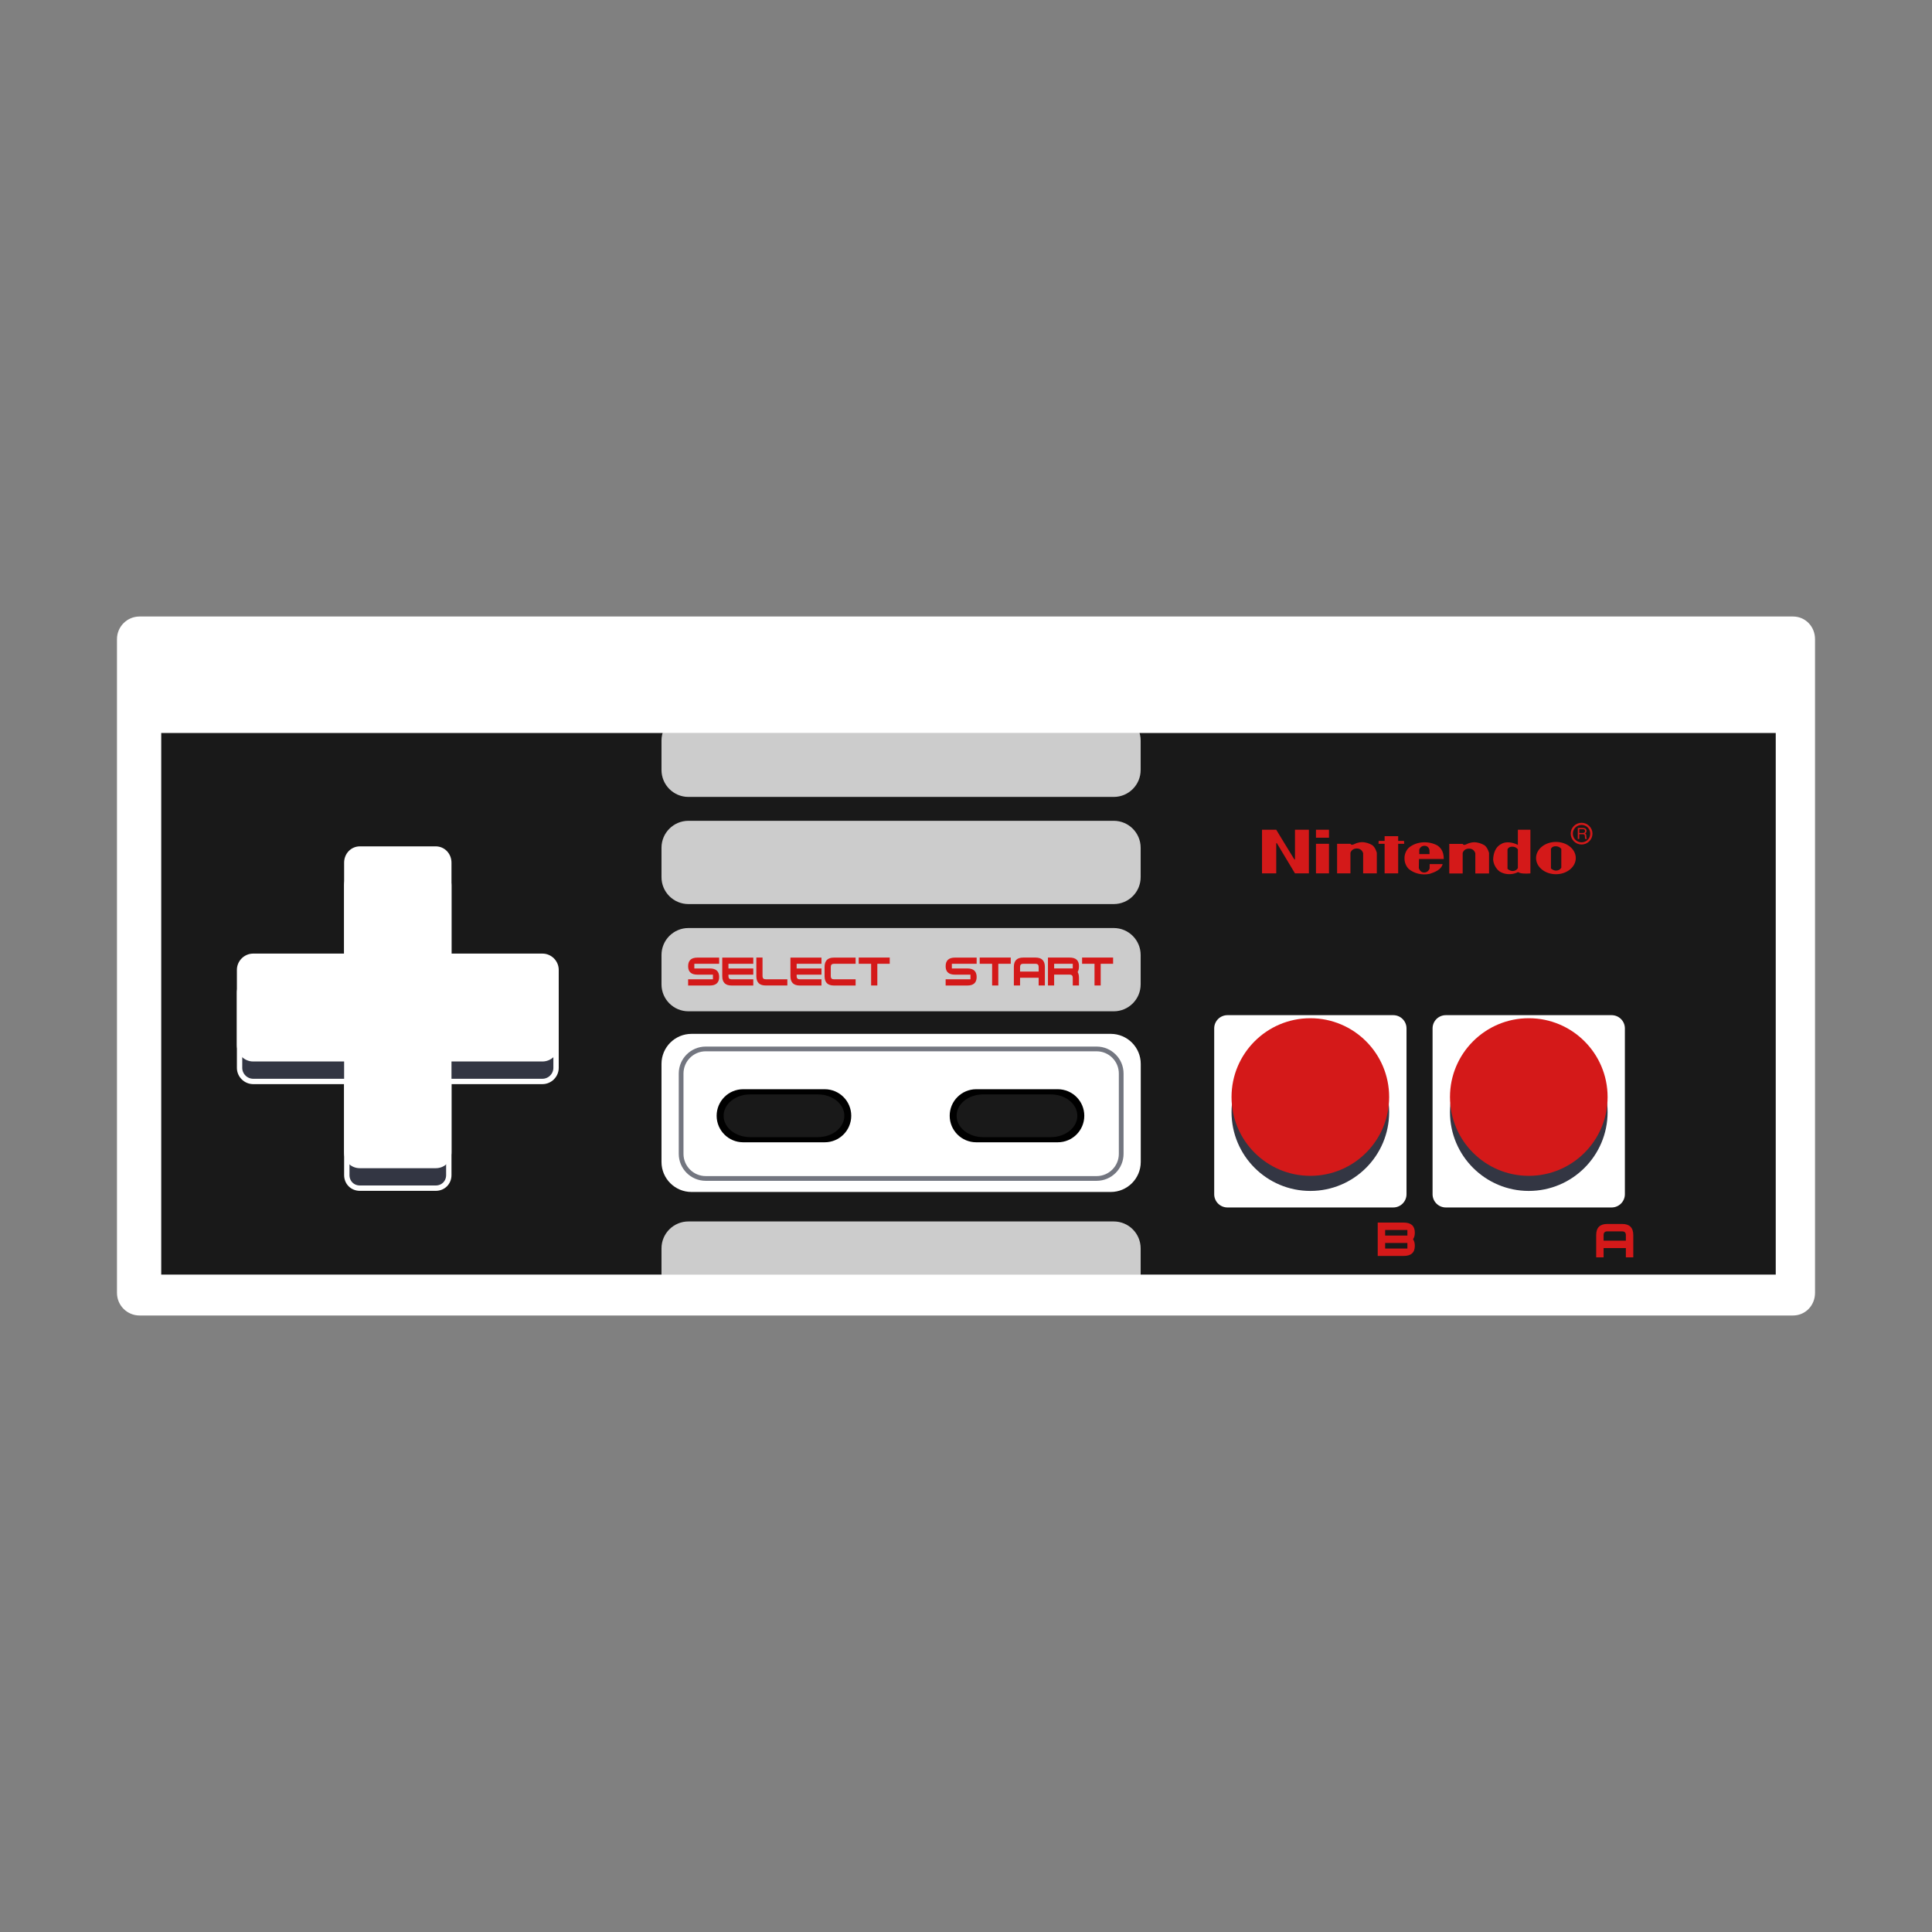
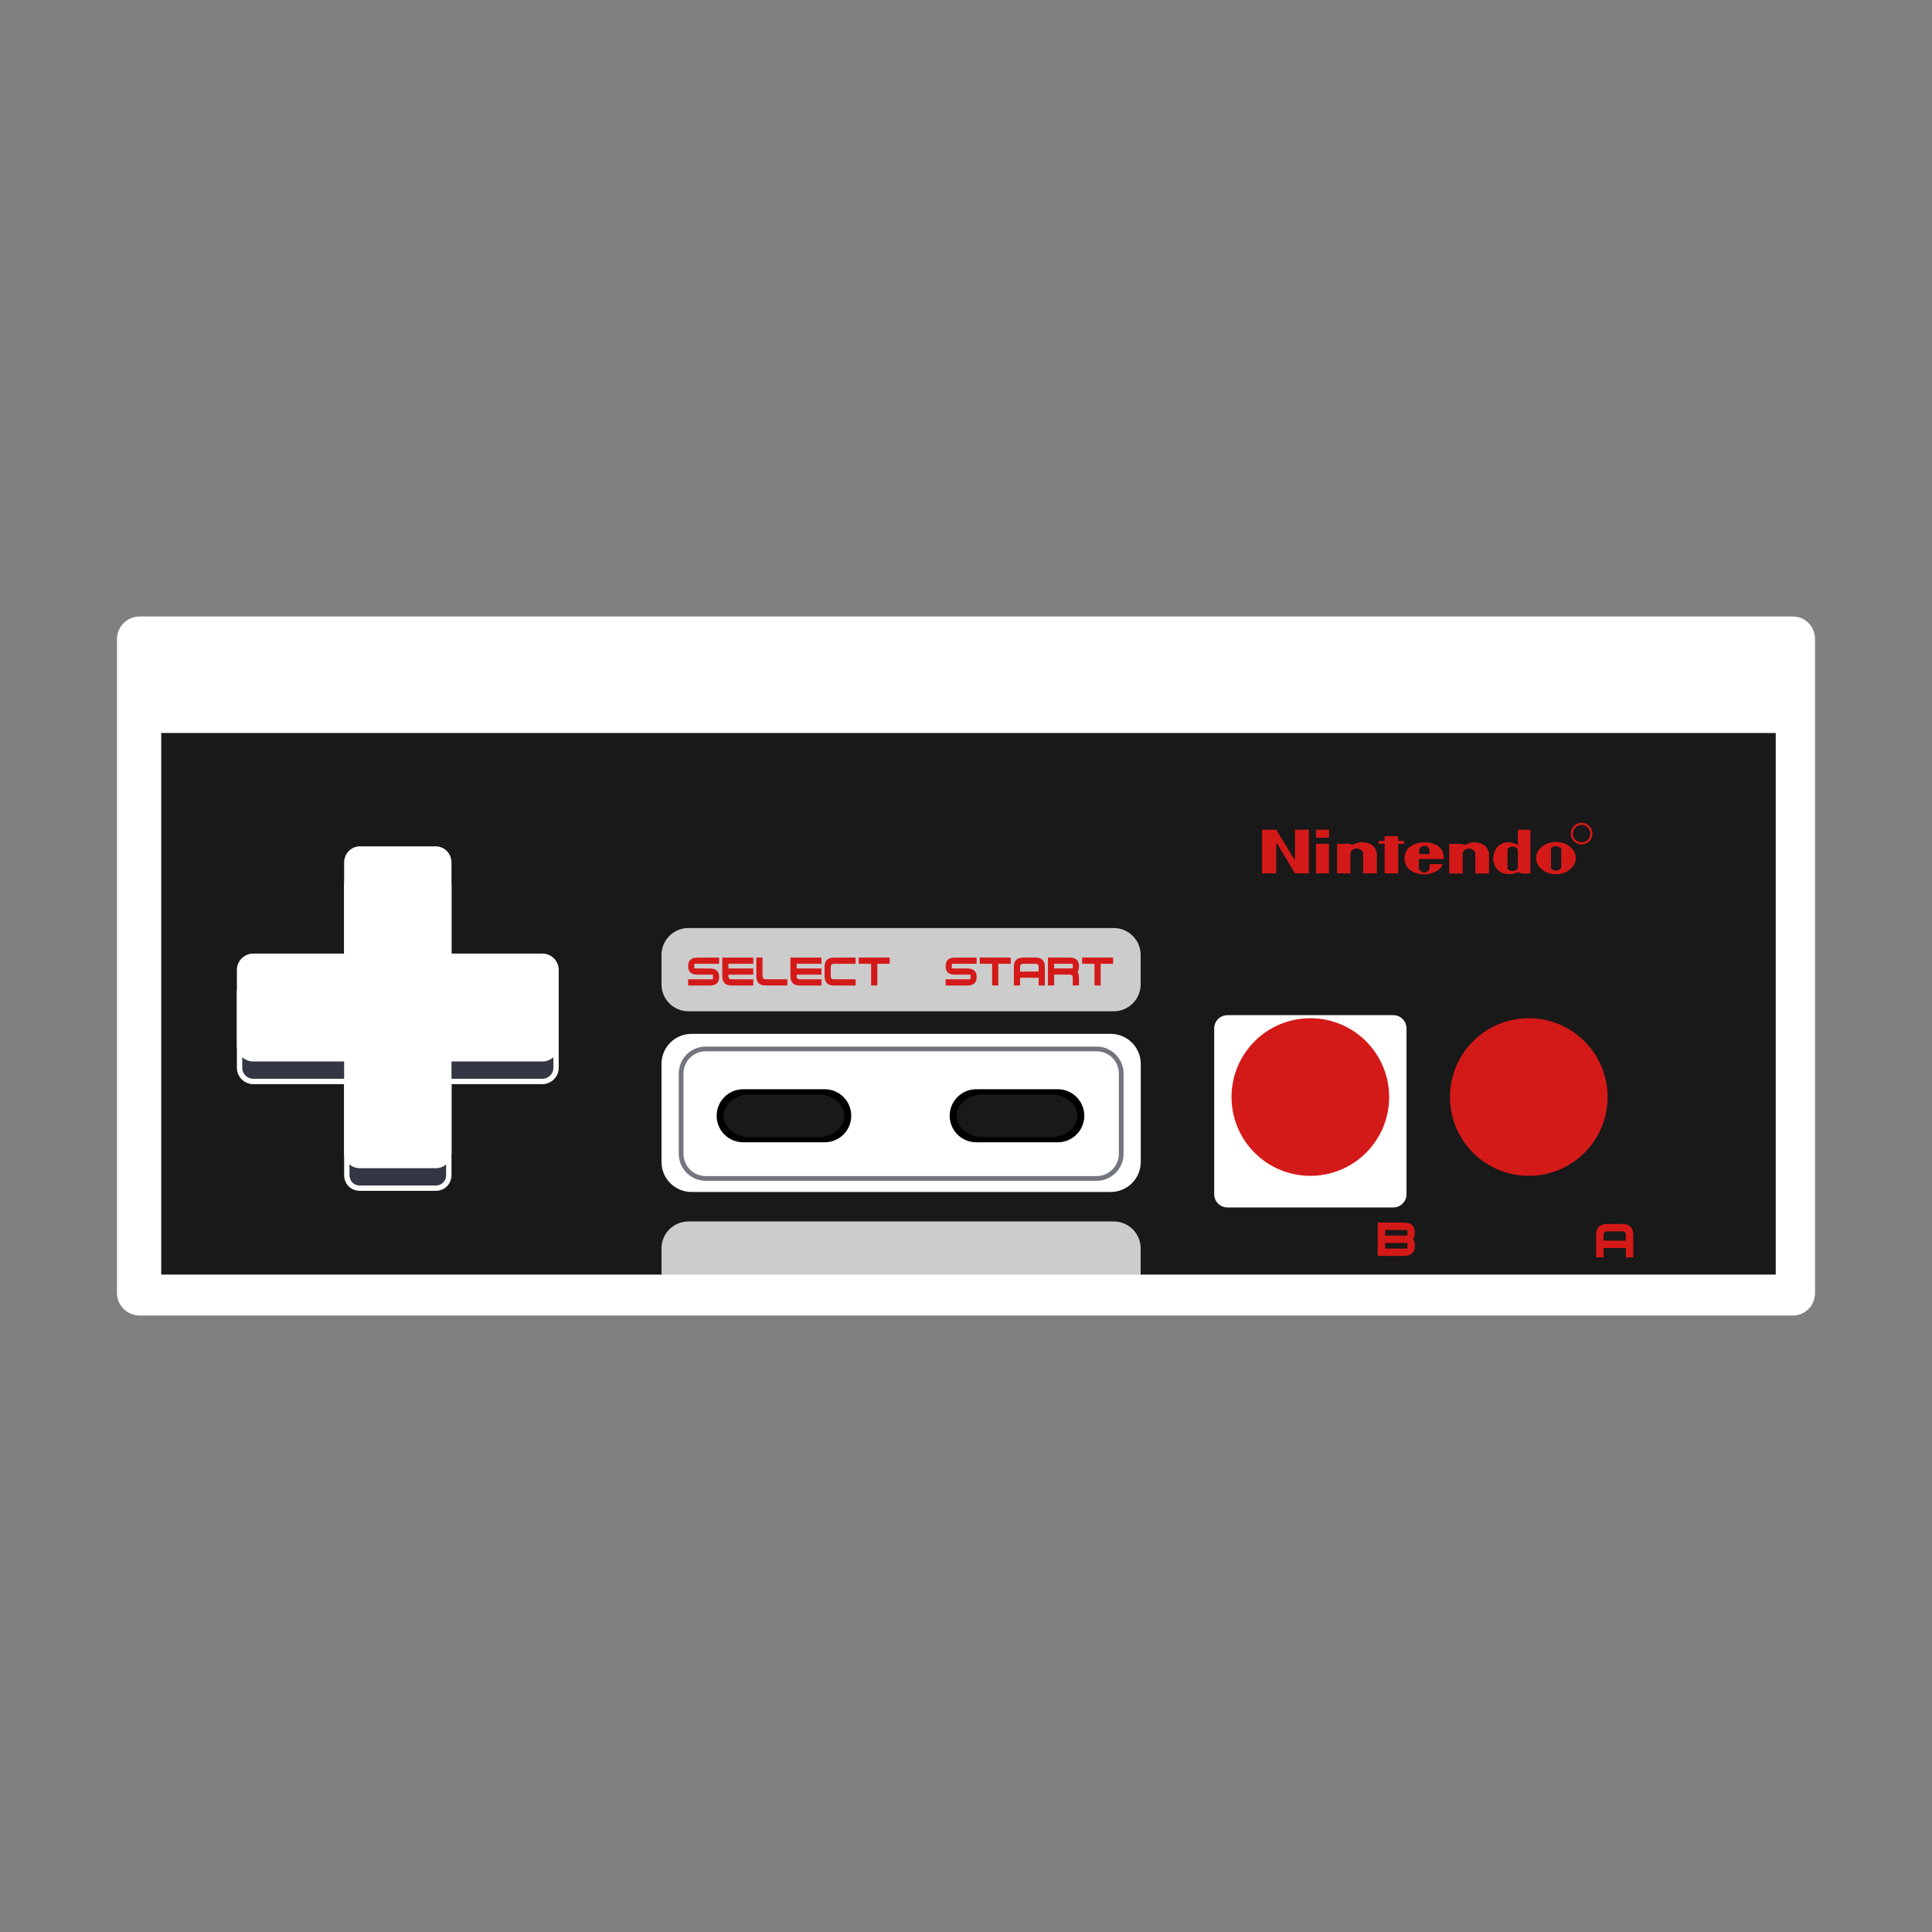
<svg xmlns="http://www.w3.org/2000/svg" width="384pt" height="384pt" version="1.1" viewBox="0 0 384 384">
  <rect x="0" y="0" width="384" height="384" fill="#808080" stroke="none" />
  <g>
    <path style="fill:rgb(9.803%,9.803%,9.803%)" d="M 32.047 145.672 L 352.91 145.672 L 352.91 253.367 L 32.047 253.367 Z M 32.047 145.672" />
-     <path style="fill:rgb(80.000%,80.000%,80.000%)" d="M 136.832 141.844 L 221.363 141.844 C 224.32 141.844 226.715 144.238 226.715 147.195 L 226.715 153.039 C 226.715 155.996 224.32 158.395 221.363 158.395 L 136.832 158.395 C 133.875 158.395 131.477 155.996 131.477 153.039 L 131.477 147.195 C 131.477 144.238 133.875 141.844 136.832 141.844 Z M 136.832 141.844" />
    <path style="fill:rgb(80.000%,80.000%,80.000%)" d="M 136.832 242.773 L 221.363 242.773 C 224.32 242.773 226.715 245.168 226.715 248.125 L 226.715 253.969 C 226.715 256.926 224.32 259.324 221.363 259.324 L 136.832 259.324 C 133.875 259.324 131.477 256.926 131.477 253.969 L 131.477 248.125 C 131.477 245.168 133.875 242.773 136.832 242.773 Z M 136.832 242.773" />
    <path style="fill:rgb(100.000%,100.000%,100.000%)" d="M 27.746 122.535 C 25.258 122.535 23.25 124.547 23.25 127.031 L 23.25 256.969 C 23.25 259.457 25.262 261.465 27.746 261.465 L 356.363 261.465 C 358.852 261.465 360.75 259.453 360.75 256.969 L 360.75 127.031 C 360.75 124.547 358.852 122.535 356.363 122.535 Z M 32.023 145.672 L 352.969 145.672 L 352.969 253.348 L 32.023 253.348 Z M 32.023 145.672" />
    <path style="fill:rgb(20.000%,21.176%,26.274%);stroke-width:1.421;stroke-linecap:round;stroke:rgb(100.000%,100.000%,100.000%)" d="M 95.375 231.005 C 93.396 231.005 91.906 232.635 91.906 234.609 L 91.906 259.422 L 67.094 259.422 C 65.12 259.422 63.49 261.052 63.49 263.031 L 63.49 282.99 C 63.49 284.964 65.12 286.594 67.094 286.594 L 91.906 286.594 L 91.906 311.406 C 91.906 313.385 93.396 314.875 95.375 314.875 L 115.474 314.875 C 117.448 314.875 118.938 313.385 118.938 311.406 L 118.938 286.594 L 143.75 286.594 C 145.729 286.594 147.359 284.964 147.359 282.99 L 147.359 263.031 C 147.359 261.052 145.729 259.422 143.75 259.422 L 118.938 259.422 L 118.938 234.609 C 118.938 232.635 117.448 231.005 115.474 231.005 Z M 95.375 231.005" transform="matrix(0.75,0,0,0.75,0,0)" />
-     <path style="fill:rgb(80.000%,80.000%,80.000%)" d="M 136.832 163.141 L 221.363 163.141 C 224.32 163.141 226.715 165.539 226.715 168.496 L 226.715 174.34 C 226.715 177.297 224.32 179.691 221.363 179.691 L 136.832 179.691 C 133.875 179.691 131.477 177.297 131.477 174.34 L 131.477 168.496 C 131.477 165.539 133.875 163.141 136.832 163.141 Z M 136.832 163.141" />
    <path style="fill:rgb(100.000%,100.000%,100.000%)" d="M 243.965 201.773 L 276.922 201.773 C 278.375 201.773 279.555 202.949 279.555 204.402 L 279.555 237.359 C 279.555 238.812 278.375 239.992 276.922 239.992 L 243.965 239.992 C 242.512 239.992 241.332 238.812 241.332 237.359 L 241.332 204.402 C 241.332 202.949 242.512 201.773 243.965 201.773 Z M 243.965 201.773" />
-     <path style="fill:rgb(100.000%,100.000%,100.000%)" d="M 287.367 201.773 L 320.324 201.773 C 321.777 201.773 322.957 202.949 322.957 204.402 L 322.957 237.359 C 322.957 238.812 321.777 239.992 320.324 239.992 L 287.367 239.992 C 285.914 239.992 284.734 238.812 284.734 237.359 L 284.734 204.402 C 284.734 202.949 285.914 201.773 287.367 201.773 Z M 287.367 201.773" />
    <path style="fill:rgb(80.000%,80.000%,80.000%)" d="M 136.832 184.453 L 221.363 184.453 C 224.32 184.453 226.715 186.852 226.715 189.809 L 226.715 195.648 C 226.715 198.605 224.32 201.004 221.363 201.004 L 136.832 201.004 C 133.875 201.004 131.477 198.605 131.477 195.648 L 131.477 189.809 C 131.477 186.852 133.875 184.453 136.832 184.453 Z M 136.832 184.453" />
    <path style="fill:rgb(100.000%,100.000%,100.000%)" d="M 137.445 205.488 L 220.766 205.488 C 224.062 205.488 226.734 208.16 226.734 211.457 L 226.734 230.945 C 226.734 234.242 224.062 236.914 220.766 236.914 L 137.445 236.914 C 134.148 236.914 131.477 234.242 131.477 230.945 L 131.477 211.457 C 131.477 208.16 134.148 205.488 137.445 205.488 Z M 137.445 205.488" />
    <path style="fill:rgb(100.000%,100.000%,100.000%);stroke-width:1.254;stroke-linecap:round;stroke:rgb(45.098%,46.274%,50.196%)" d="M 187.026 277.979 L 290.609 277.979 C 294.208 277.979 297.13 280.896 297.13 284.495 L 297.13 305.781 C 297.13 309.385 294.208 312.302 290.609 312.302 L 187.026 312.302 C 183.427 312.302 180.505 309.385 180.505 305.781 L 180.505 284.495 C 180.505 280.896 183.427 277.979 187.026 277.979 Z M 187.026 277.979" transform="matrix(0.75,0,0,0.75,0,0)" />
    <path style="fill:rgb(0%,0%,0%)" d="M 147.707 216.492 L 163.918 216.492 C 166.832 216.492 169.191 218.855 169.191 221.766 C 169.191 224.68 166.832 227.039 163.918 227.039 L 147.707 227.039 C 144.797 227.039 142.438 224.68 142.438 221.766 C 142.438 218.855 144.797 216.492 147.707 216.492 Z M 147.707 216.492" />
    <path style="fill:rgb(0%,0%,0%)" d="M 194.031 216.492 L 210.238 216.492 C 213.152 216.492 215.512 218.855 215.512 221.766 C 215.512 224.68 213.152 227.039 210.238 227.039 L 194.031 227.039 C 191.117 227.039 188.758 224.68 188.758 221.766 C 188.758 218.855 191.117 216.492 194.031 216.492 Z M 194.031 216.492" />
-     <path style="fill:rgb(83.137%,9.803%,9.803%)" d="M 313.891 164.812 L 314.629 164.812 C 314.727 164.812 314.809 164.828 314.875 164.855 C 314.973 164.914 315.039 165.02 315.039 165.176 C 315.039 165.32 314.988 165.422 314.906 165.477 C 314.824 165.531 314.727 165.559 314.578 165.559 L 313.891 165.559 Z M 313.891 166.746 L 313.891 165.809 L 314.578 165.809 C 314.695 165.809 314.793 165.82 314.84 165.848 C 314.941 165.895 314.988 165.992 315.004 166.137 L 315.023 166.5 C 315.023 166.586 315.023 166.645 315.039 166.672 C 315.039 166.703 315.039 166.727 315.055 166.746 L 315.414 166.746 L 315.414 166.695 C 315.367 166.676 315.352 166.633 315.332 166.562 C 315.316 166.523 315.301 166.461 315.301 166.379 L 315.285 166.082 C 315.285 165.957 315.27 165.863 315.219 165.809 C 315.184 165.75 315.121 165.703 315.023 165.672 C 315.121 165.621 315.203 165.551 315.25 165.473 C 315.316 165.387 315.332 165.277 315.332 165.148 C 315.332 164.895 315.234 164.723 315.023 164.629 C 314.922 164.582 314.777 164.559 314.613 164.559 L 313.598 164.559 L 313.598 166.75 L 313.891 166.75" />
-     <path style="fill:rgb(20.000%,21.176%,26.274%)" d="M 260.441 205.379 C 251.793 205.379 244.777 212.395 244.777 221.043 C 244.777 229.695 251.793 236.707 260.441 236.707 C 269.094 236.707 276.105 229.695 276.105 221.043 C 276.105 212.391 269.094 205.379 260.441 205.379 Z M 303.859 205.379 C 295.207 205.379 288.195 212.395 288.195 221.043 C 288.195 229.695 295.207 236.707 303.859 236.707 C 312.512 236.707 319.523 229.695 319.523 221.043 C 319.523 212.391 312.512 205.379 303.859 205.379 Z M 303.859 205.379" />
    <path style="fill:rgb(83.137%,9.803%,9.803%)" d="M 314.352 163.535 C 313.156 163.535 312.188 164.504 312.188 165.691 C 312.188 166.27 312.418 166.809 312.824 167.219 C 313.238 167.625 313.777 167.852 314.352 167.852 C 314.926 167.852 315.465 167.625 315.875 167.219 C 316.285 166.809 316.516 166.27 316.516 165.691 C 316.516 165.117 316.285 164.578 315.875 164.168 C 315.465 163.762 314.926 163.535 314.352 163.535 Z M 314.352 163.965 C 314.809 163.965 315.254 164.145 315.582 164.473 C 315.891 164.797 316.074 165.23 316.074 165.691 C 316.074 166.648 315.301 167.422 314.352 167.422 C 313.891 167.422 313.449 167.242 313.121 166.918 C 312.793 166.59 312.613 166.156 312.613 165.691 C 312.613 165.23 312.793 164.797 313.121 164.473 C 313.449 164.145 313.891 163.965 314.352 163.965 Z M 250.836 164.918 L 250.836 173.59 L 253.664 173.59 L 253.664 167.707 C 253.664 167.707 253.664 167.332 253.859 167.715 L 257.387 173.59 L 260.152 173.59 L 260.152 164.918 L 257.387 164.918 L 257.387 170.734 C 257.387 170.734 257.387 170.996 257.215 170.734 C 257.031 170.473 253.664 164.918 253.664 164.918 Z M 261.559 164.918 L 261.559 166.5 L 264.145 166.5 L 264.145 164.918 Z M 301.688 164.918 L 301.688 167.934 C 300.801 167.449 299.316 167.148 298.387 167.754 C 297.215 168.32 296.816 169.648 296.773 170.82 C 296.816 171.707 297.336 172.715 298.105 173.242 C 299.07 173.832 300.355 173.914 301.441 173.465 C 301.539 173.422 301.645 173.375 301.73 173.32 C 301.816 173.387 301.926 173.441 302.043 173.484 C 302.812 173.75 304.18 173.59 304.18 173.59 L 304.18 164.918 Z M 275.203 166.195 L 275.203 167.137 L 274.023 167.137 L 273.988 167.707 L 275.203 167.707 L 275.203 173.59 L 277.898 173.59 L 277.898 167.707 L 279.102 167.707 L 279.059 167.137 L 277.898 167.137 L 277.898 166.195 Z M 309.258 167.34 C 307.07 167.34 305.305 168.773 305.305 170.547 C 305.305 172.32 307.07 173.758 309.258 173.758 C 311.434 173.758 313.199 172.32 313.199 170.547 C 313.199 168.773 311.434 167.34 309.258 167.34 Z M 270.637 167.387 C 270.383 167.391 270.125 167.434 269.875 167.512 C 269.32 167.605 268.684 168.215 268.41 167.707 L 265.758 167.707 L 265.758 173.59 L 268.41 173.59 L 268.41 169.512 C 268.41 169.512 268.617 168.648 269.668 168.641 C 270.727 168.637 270.934 169.582 270.934 169.582 L 270.934 173.59 L 273.652 173.59 L 273.652 169.512 C 273.652 169.512 273.426 168.516 272.777 167.996 C 272.176 167.633 271.41 167.363 270.637 167.387 Z M 292.938 167.406 C 292.68 167.414 292.422 167.453 292.172 167.535 C 291.617 167.629 290.98 168.234 290.719 167.73 L 288.055 167.73 L 288.055 173.613 L 290.719 173.613 L 290.719 169.535 C 290.719 169.535 290.914 168.672 291.977 168.664 C 293.027 168.66 293.23 169.605 293.23 169.605 L 293.23 173.613 L 295.961 173.613 L 295.961 169.535 C 295.961 169.535 295.723 168.539 295.082 168.02 C 294.473 167.656 293.707 167.387 292.938 167.406 Z M 282.867 167.418 C 281.871 167.469 280.883 167.793 280.074 168.438 C 279.512 168.922 279.113 169.812 279.156 170.66 C 279.156 171.426 279.469 172.191 280 172.715 C 281.051 173.602 282.621 174.004 284.156 173.684 C 285.164 173.359 286.453 172.875 286.734 171.746 L 284.156 171.746 L 284.145 172.617 C 284.145 172.617 283.906 173.422 283.055 173.422 C 282.199 173.422 282.004 172.516 282.004 172.516 L 282.035 170.73 L 286.965 170.73 C 286.953 169.086 286.258 168.445 285.695 168.043 C 284.867 167.59 283.863 167.367 282.867 167.418 Z M 261.559 167.707 L 261.559 173.59 L 264.145 173.59 L 264.145 167.707 Z M 283.137 168.109 C 284.004 168.109 284.113 168.965 284.113 168.965 L 284.137 169.758 L 282.09 169.758 L 282.09 168.891 C 282.09 168.891 282.262 168.109 283.137 168.109 Z M 309.203 168.199 C 309.984 168.203 310.32 168.734 310.32 168.734 L 310.32 172.457 C 310.32 172.457 310.051 173.031 309.27 173.039 C 308.676 173.031 308.262 172.602 308.262 172.602 L 308.262 168.734 C 308.262 168.734 308.426 168.191 309.203 168.199 Z M 300.586 168.281 C 301.363 168.285 301.688 168.816 301.688 168.816 L 301.688 172.539 C 301.688 172.539 301.418 173.113 300.648 173.121 C 300.043 173.113 299.629 172.684 299.629 172.684 L 299.629 168.816 C 299.629 168.816 299.805 168.273 300.586 168.281 Z M 150.328 190.324 L 150.328 194.02 C 150.328 195.254 150.941 195.871 152.176 195.871 L 156.492 195.871 L 156.492 194.637 L 152.176 194.637 C 151.766 194.637 151.559 194.434 151.559 194.02 L 151.559 190.324 Z M 170.676 190.324 L 170.676 191.555 L 173.141 191.555 L 173.141 195.871 L 174.375 195.871 L 174.375 191.555 L 176.84 191.555 L 176.84 190.324 Z M 194.723 190.324 L 194.723 191.555 L 197.191 191.555 L 197.191 195.871 L 198.422 195.871 L 198.422 191.555 L 200.891 191.555 L 200.891 190.324 Z M 208.289 190.324 L 208.289 195.871 L 209.52 195.871 L 209.52 193.711 L 212.602 193.711 C 213.016 193.711 213.219 193.918 213.219 194.328 L 213.219 195.871 L 214.453 195.871 L 214.453 194.328 C 214.453 193.859 214.363 193.48 214.188 193.188 C 214.363 192.938 214.453 192.547 214.453 192.012 C 214.453 190.887 213.836 190.324 212.602 190.324 Z M 215.074 190.324 L 215.074 191.555 L 217.543 191.555 L 217.543 195.871 L 218.773 195.871 L 218.773 191.555 L 221.238 191.555 L 221.238 190.324 Z M 203.363 190.324 C 202.129 190.324 201.512 190.941 201.512 192.176 L 201.512 195.875 L 202.746 195.875 L 202.746 194.332 L 206.441 194.332 L 206.441 195.875 L 207.676 195.875 L 207.676 192.176 C 207.676 190.941 207.062 190.324 205.828 190.324 Z M 138.621 190.332 C 137.387 190.332 136.77 190.902 136.77 192.051 C 136.77 193.164 137.387 193.719 138.621 193.719 L 141.703 193.719 L 141.703 194.645 L 136.77 194.645 L 136.77 195.879 L 141.086 195.879 C 142.32 195.879 142.938 195.312 142.938 194.184 C 142.938 193.055 142.32 192.488 141.086 192.488 L 138.004 192.488 L 138.004 191.562 L 142.938 191.562 L 142.938 190.332 Z M 143.555 190.332 L 143.555 194.027 C 143.555 195.262 144.168 195.879 145.402 195.879 L 149.719 195.879 L 149.719 194.645 L 145.402 194.645 C 144.992 194.645 144.785 194.438 144.785 194.027 L 144.785 193.719 L 149.719 193.719 L 149.719 192.488 L 144.785 192.488 L 144.785 191.562 L 149.719 191.562 L 149.719 190.332 Z M 157.105 190.332 L 157.105 194.027 C 157.105 195.262 157.723 195.879 158.957 195.879 L 163.273 195.879 L 163.273 194.645 L 158.957 194.645 C 158.547 194.645 158.34 194.438 158.34 194.027 L 158.34 193.719 L 163.273 193.719 L 163.273 192.488 L 158.34 192.488 L 158.34 191.562 L 163.273 191.562 L 163.273 190.332 Z M 165.742 190.332 C 164.508 190.332 163.891 190.945 163.891 192.18 L 163.891 194.027 C 163.891 195.262 164.508 195.879 165.742 195.879 L 170.059 195.879 L 170.059 194.645 L 165.742 194.645 C 165.332 194.645 165.125 194.441 165.125 194.027 L 165.125 192.18 C 165.125 191.77 165.328 191.562 165.742 191.562 L 170.059 191.562 L 170.059 190.332 Z M 189.801 190.332 C 188.57 190.332 187.953 190.902 187.953 192.051 C 187.953 193.164 188.57 193.719 189.801 193.719 L 192.887 193.719 L 192.887 194.645 L 187.953 194.645 L 187.953 195.879 L 192.27 195.879 C 193.504 195.879 194.117 195.312 194.117 194.184 C 194.117 193.055 193.504 192.488 192.27 192.488 L 189.188 192.488 L 189.188 191.562 L 194.117 191.562 L 194.117 190.332 Z M 209.52 191.555 L 213.219 191.555 L 213.219 192.48 L 209.52 192.48 Z M 203.363 191.559 L 205.828 191.559 C 206.238 191.559 206.441 191.766 206.441 192.176 L 206.441 193.102 L 202.746 193.102 L 202.746 192.176 C 202.746 191.766 202.949 191.559 203.363 191.559 Z M 260.441 202.379 C 251.793 202.379 244.777 209.395 244.777 218.043 C 244.777 226.695 251.793 233.707 260.441 233.707 C 269.094 233.707 276.105 226.695 276.105 218.043 C 276.105 209.391 269.094 202.379 260.441 202.379 Z M 303.859 202.379 C 295.207 202.379 288.195 209.395 288.195 218.043 C 288.195 226.695 295.207 233.707 303.859 233.707 C 312.512 233.707 319.523 226.695 319.523 218.043 C 319.523 209.391 312.512 202.379 303.859 202.379 Z M 273.832 242.996 L 273.832 249.629 L 278.996 249.629 C 280.469 249.629 281.207 248.961 281.207 247.617 C 281.207 247.07 281.09 246.637 280.852 246.312 C 281.09 245.98 281.207 245.547 281.207 245 C 281.207 243.664 280.469 242.996 278.996 242.996 Z M 319.465 243.27 C 317.988 243.27 317.254 244.012 317.254 245.484 L 317.254 249.91 L 318.727 249.91 L 318.727 248.062 L 323.152 248.062 L 323.152 249.91 L 324.629 249.91 L 324.629 245.484 C 324.629 244.012 323.891 243.27 322.414 243.27 Z M 275.309 244.469 L 279.73 244.469 L 279.73 245.574 L 275.309 245.574 Z M 319.465 244.746 L 322.414 244.746 C 322.906 244.746 323.152 244.992 323.152 245.484 L 323.152 246.59 L 318.727 246.59 L 318.727 245.484 C 318.727 244.992 318.973 244.746 319.465 244.746 Z M 275.309 247.051 L 279.73 247.051 L 279.73 248.156 L 275.309 248.156 Z M 275.309 247.051" />
    <path style="fill:rgb(9.803%,9.803%,9.803%)" d="M 149.098 217.52 L 162.547 217.52 C 165.461 217.52 167.82 219.422 167.82 221.77 C 167.82 224.113 165.461 226.016 162.547 226.016 L 149.098 226.016 C 146.188 226.016 143.824 224.113 143.824 221.77 C 143.824 219.422 146.188 217.52 149.098 217.52 Z M 149.098 217.52" />
    <path style="fill:rgb(9.803%,9.803%,9.803%)" d="M 195.406 217.52 L 208.859 217.52 C 211.77 217.52 214.129 219.422 214.129 221.77 C 214.129 224.113 211.77 226.016 208.859 226.016 L 195.406 226.016 C 192.496 226.016 190.133 224.113 190.133 221.77 C 190.133 219.422 192.496 217.52 195.406 217.52 Z M 195.406 217.52" />
    <path style="fill:rgb(100.000%,100.000%,100.000%);stroke-width:1.421;stroke-linecap:round;stroke:rgb(100.000%,100.000%,100.000%)" d="M 95.375 225.005 C 93.396 225.005 91.906 226.635 91.906 228.609 L 91.906 253.422 L 67.094 253.422 C 65.12 253.422 63.49 255.052 63.49 257.031 L 63.49 276.99 C 63.49 278.964 65.12 280.594 67.094 280.594 L 91.906 280.594 L 91.906 305.406 C 91.906 307.385 93.396 308.875 95.375 308.875 L 115.474 308.875 C 117.448 308.875 118.938 307.385 118.938 305.406 L 118.938 280.594 L 143.75 280.594 C 145.729 280.594 147.359 278.964 147.359 276.99 L 147.359 257.031 C 147.359 255.052 145.729 253.422 143.75 253.422 L 118.938 253.422 L 118.938 228.609 C 118.938 226.635 117.448 225.005 115.474 225.005 Z M 95.375 225.005" transform="matrix(0.75,0,0,0.75,0,0)" />
  </g>
</svg>